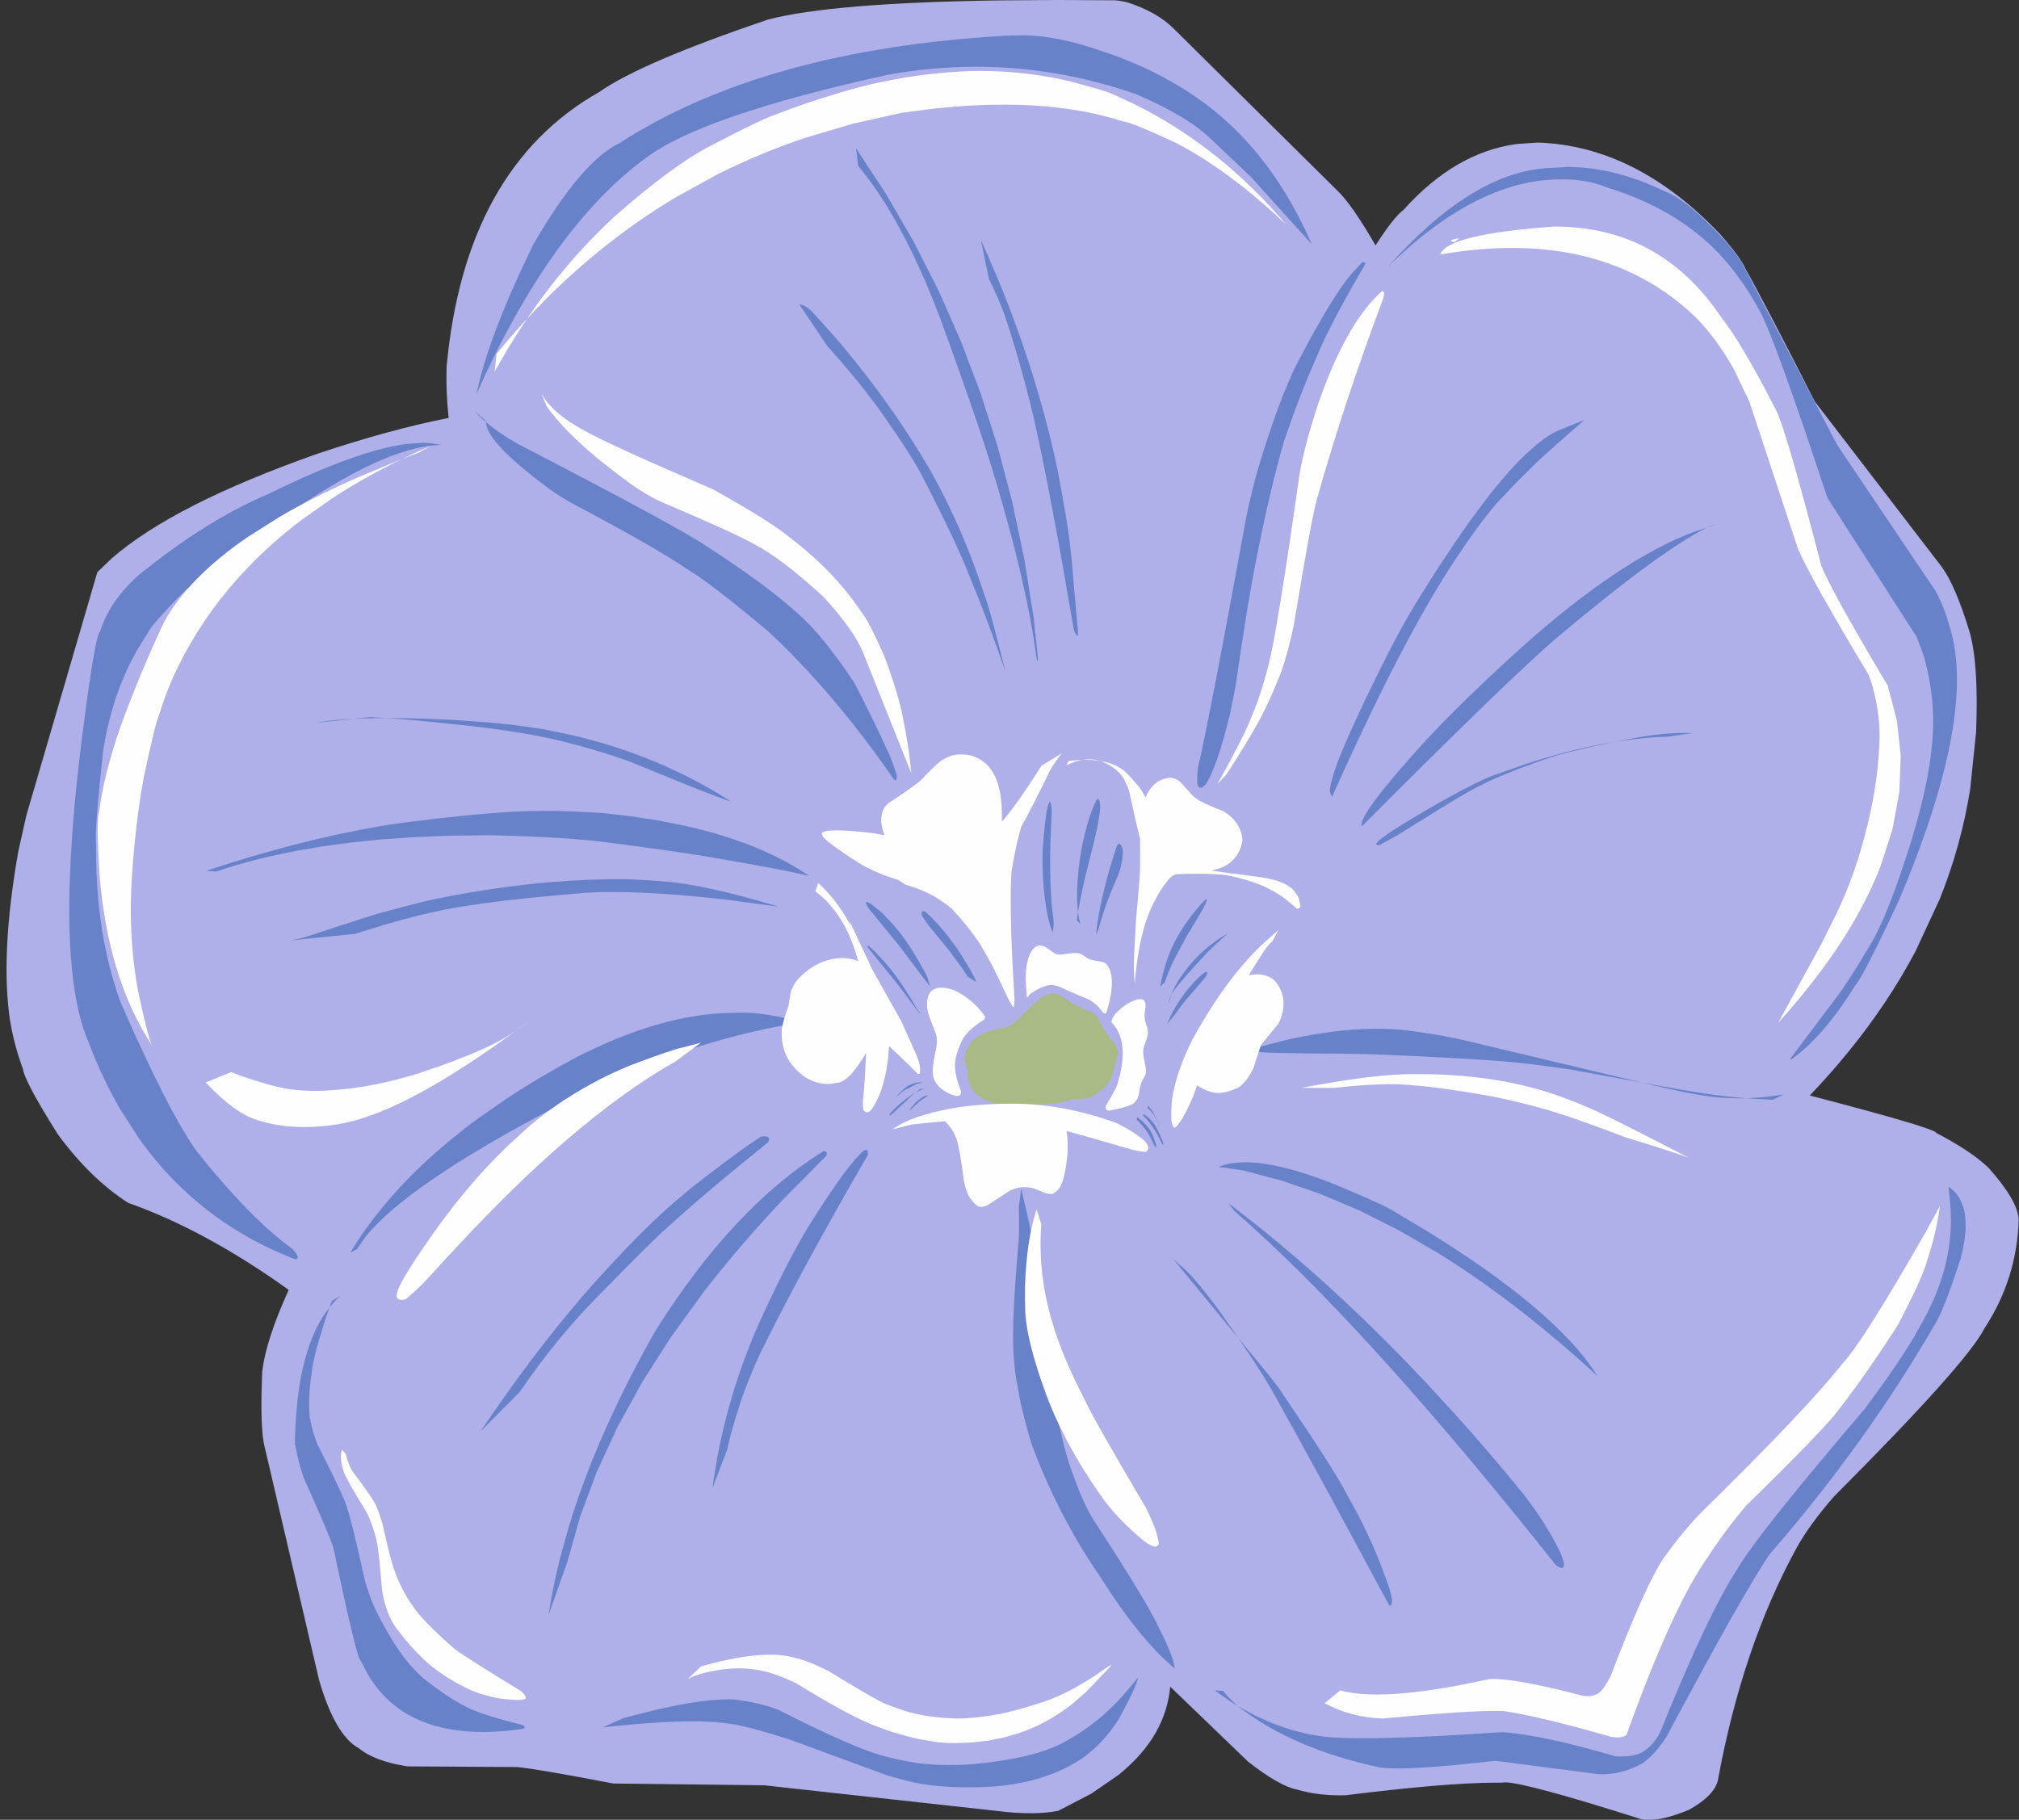
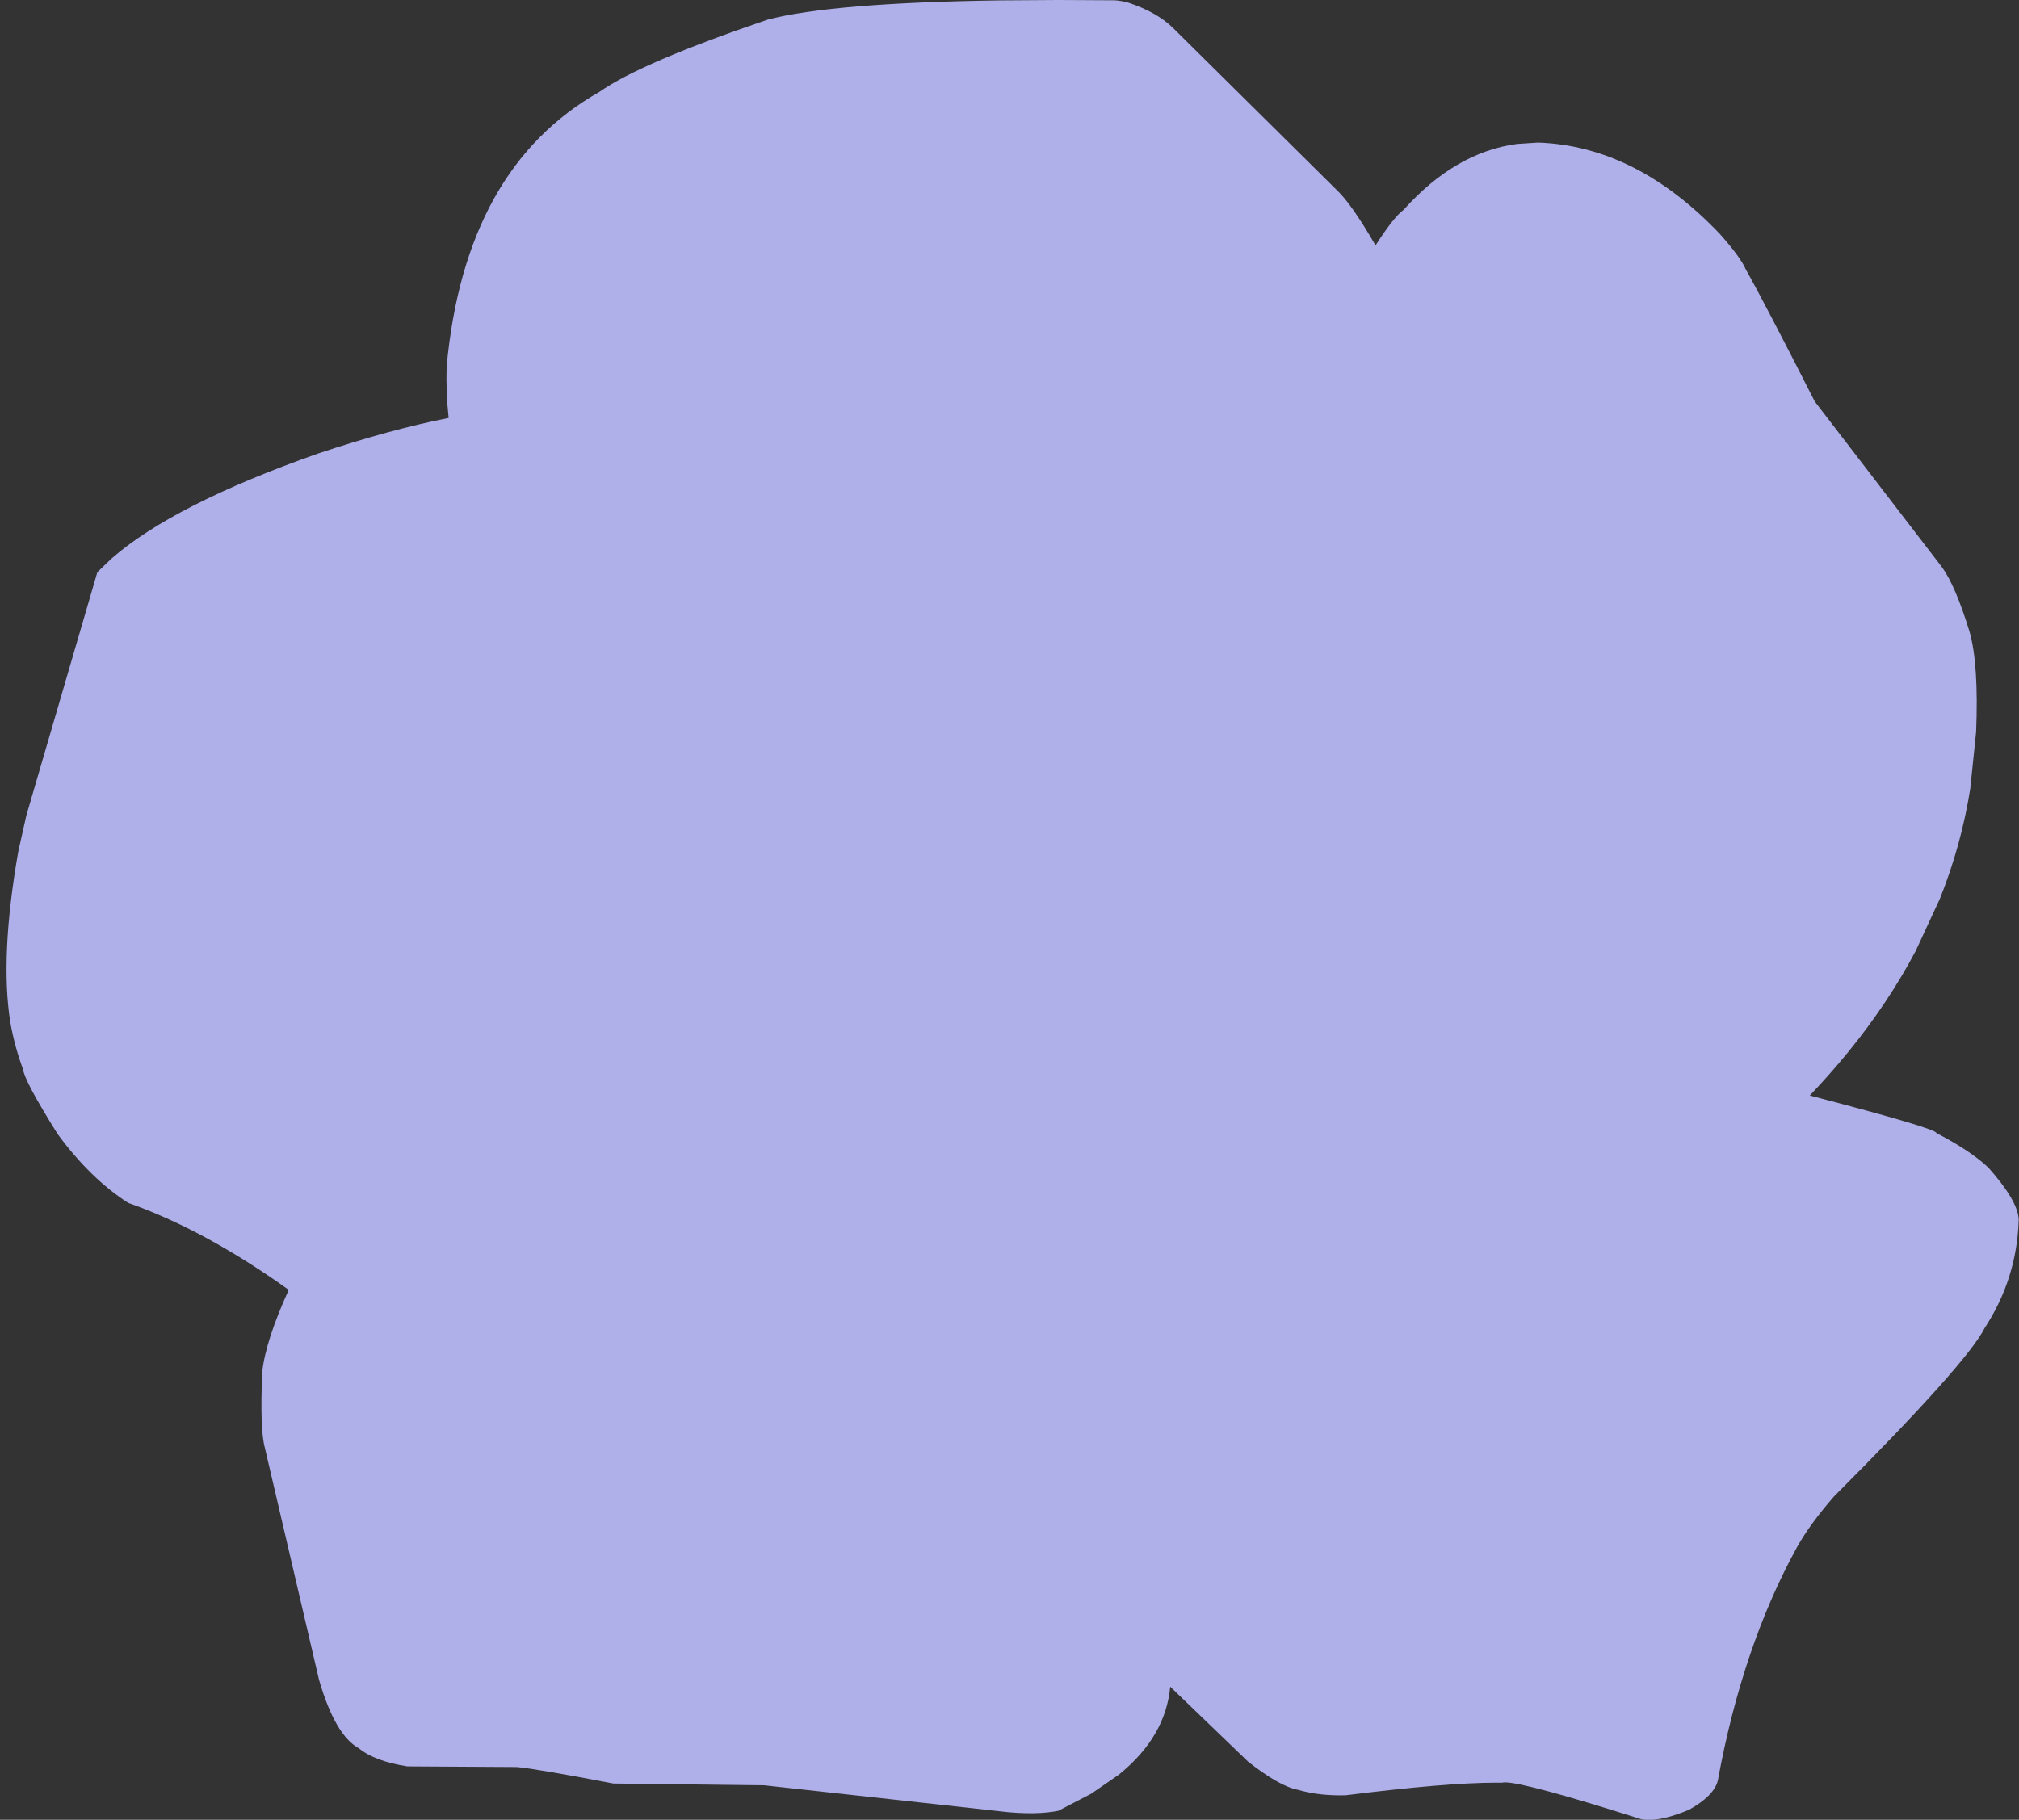
<svg xmlns="http://www.w3.org/2000/svg" height="351.4" preserveAspectRatio="xMidYMid meet" version="1.0" viewBox="207.6 428.4 389.8 351.4" width="389.8" zoomAndPan="magnify">
  <rect x="207.6" y="428.4" width="389.8" height="351.4" fill="#333333" stroke="none" />
  <g fill="#afafe9" id="change1_1">
    <path d="m 411.991,428.399 -11.371,0.077 q -32.439,0.465 -44.804,3.717 -24.5,8.326 -32.464,13.936 -25.993,14.692 -29.526,53.098 -0.152,4.897 0.393,9.877 l -0.003,10e-4 q -11.329,2.234 -25.229,6.879 -27.95,9.84 -39.865,20.284 l -2.728,2.62 -13.706,46.979 -1.559,6.955 q -3.544,20.204 -1.541,32.952 0.816,4.668 2.446,9.066 0.306,2.368 6.724,12.586 6.277,8.548 13.574,13.243 14.853,5.239 31.01,16.808 l -0.003,10e-4 q -4.459,9.817 -5.115,15.865 -0.461,11.112 0.503,14.591 l 10.468,44.848 q 3.104,10.732 7.72,13.229 3.031,2.487 9.348,3.48 l 21.134,0.124 q 3.674,0.318 18.619,3.183 l 29.121,0.342 46.868,5.165 q 2.322,0.228 4.632,0.228 0.296,0 0.591,-0.004 2.621,-0.047 4.699,-0.466 l 6.358,-3.3 5.259,-3.623 q 4.709,-3.785 7.219,-8.216 2.339,-4.13 2.768,-8.821 l 0.004,0.001 15.001,14.449 q 6.077,4.785 9.642,5.456 3.676,1.073 8.16,1.073 0.53,0 1.071,-0.015 19.396,-2.43 29.027,-2.43 0.594,0 1.151,0.009 0.207,-0.068 0.59,-0.068 3.915,0 26.268,7.106 0.692,0.147 1.513,0.147 3,0 7.722,-1.957 4.86,-2.706 5.578,-5.659 4.739,-25.872 15.29,-45.071 2.491,-4.444 7.12,-9.759 25.682,-25.733 29.094,-32.525 6.258,-9.589 6.576,-20.95 -0.125,-3.596 -5.813,-10 -3.388,-3.248 -10.08,-6.724 0.018,-0.86 -24.435,-7.241 l -0.005,10e-4 q 3.962,-4.151 7.438,-8.418 7.685,-9.438 12.989,-19.453 l 4.708,-10.16 q 4.113,-10.304 5.844,-21.185 l 1.136,-11.026 q 0.514,-13.001 -1.25,-19.255 -2.747,-8.999 -5.375,-12.573 L 557.962,505.913 q -9.716,-19.124 -13.312,-25.499 -0.971,-2.288 -4.925,-6.757 -16.217,-17.085 -35.191,-17.726 l -4.033,0.265 q -11.935,1.59 -21.911,12.718 -1.905,1.393 -5.42,6.87 v 10e-4 q -4.641,-8.056 -7.537,-10.741 l -31.639,-31.324 q -3.158,-3.042 -8.695,-4.856 -1.227,-0.312 -2.445,-0.406 z" />
  </g>
  <g fill="#6882c9" id="change2_1">
-     <path d="m 404.955,435.22 q -0.594,0 -1.171,0.024 l -1.894,0.043 q -46.708,2.659 -74.756,20.79 -7.319,3.538 -16.551,19.488 -8.767,17.971 -10.977,28.868 14.522,-32.457 33.021,-45.77 10.91,-7.999 46.241,-15.795 8.652,-1.584 17.193,-1.584 15.666,0 30.959,5.331 10.026,4.334 14.47,8.724 l 7.639,7.243 11.726,12.979 q -7.448,-17.211 -20.434,-27.052 -8.783,-6.458 -19.523,-10.05 -9.106,-3.24 -15.944,-3.24 z M 299.599,504.452 l -0.006,0.013 -0.007,0.016 -0.079,0.336 0.095,-0.365 z m -0.394,3.31 0.203,0.231 q 0.83,0.928 1.964,1.889 -0.015,-0.147 -0.017,-0.237 z m 239.799,21.893 -0.168,0.035 q -0.688,0.156 -1.609,0.553 l 1.783,-0.588 z m -142.018,-54.853 1.552,7.483 q 2.621,5.226 4.043,10.102 1.791,5.579 3.861,13.619 1.473,5.998 3.31,15.349 l 1.929,10.189 q 0.448,2.233 3.235,18.426 0.47,1.212 0.668,1.212 0.157,0 0.142,-0.764 l -1.293,-14.685 q -0.615,-6.191 -2.788,-17.271 -1.052,-4.886 -2.361,-9.757 l -1.373,-4.868 q -1.437,-4.864 -3.129,-9.713 -3.381,-9.69 -7.792,-19.322 z m -24.097,-17.747 0.379,3.349 q 8.415,10.071 15.632,28.873 8.942,24.371 12.115,36.017 2.033,7.032 3.517,13.302 l 1.346,6.079 q 1.209,5.888 1.869,11.013 0.119,0.312 0.18,0.312 0.09,0 0.055,-0.678 l -0.813,-7.674 -1.804,-11.258 -2.305,-10.96 -2.806,-10.662 -3.307,-10.364 -3.808,-10.066 -4.309,-9.768 -4.81,-9.469 -5.311,-9.171 z m -10.983,30.122 5.454,8.084 q 5.076,5.589 9.293,11.242 7.085,9.914 9.202,14.23 6.477,12.565 9.044,19.229 3.496,8.438 6.797,18.072 -3.004,-12.2 -3.896,-14.338 -1.481,-4.591 -3.204,-8.931 -3.447,-8.679 -7.865,-16.354 -6.241,-10.617 -14.418,-20.708 -3.29,-4.141 -8.056,-9.246 -1.222,-1.201 -2.347,-1.281 z m -82.809,79.689 -3.028,0.321 q 3.173,-0.133 5.718,-0.133 0.228,0 0.45,10e-4 z m -3.033,0.322 -10e-4,1.4e-4 10e-4,-10e-5 z m -10e-4,1.4e-4 -0.994,0.053 -0.953,0.061 -0.911,0.07 -0.869,0.079 -0.827,0.088 -0.785,0.097 -0.743,0.105 -0.701,0.114 -0.659,0.123 z m 256.768,2.739 q -0.058,0 -0.114,4e-4 l -1.036,0.014 -1.068,0.043 -1.101,0.072 -1.134,0.101 -1.166,0.13 -1.199,0.159 q -1.216,0.173 -2.496,0.403 -3.19,0.595 -4.371,0.835 l 1.205,-0.189 q 1.2,-0.18 2.381,-0.323 1.18,-0.143 2.34,-0.249 2.32,-0.213 4.559,-0.278 l 4.686,-0.68 q -0.873,-0.038 -1.485,-0.038 z m -231.459,-60.037 0.227,0.956 q 1.177,3.847 11.654,11.676 2.034,1.498 4.421,2.875 16.327,8.591 23.033,13.188 4.026,2.367 15.326,11.831 12.694,11.907 24.067,28.367 0.241,0.294 0.393,0.294 0.276,0 0.253,-0.977 -0.995,-3.131 -1.857,-4.87 -2.067,-4.638 -6.344,-12.986 -6.149,-9.224 -10.865,-13.331 -5.989,-5.503 -17.884,-13.182 -5.257,-3.573 -36.423,-19.723 -2.973,-1.671 -5.998,-4.118 z m 169.29,-30.921 -1.199,1.298 q -4.058,4.008 -11.921,19.271 -3.234,6.774 -6.968,19.092 -1.12,3.712 -2.35,9.548 -6.89,37.841 -9.329,48.443 -0.488,3.889 0.468,3.889 0.401,0 1.056,-0.683 2.203,-3.474 4.619,-13.439 0.682,-3.069 1.137,-5.736 2.451,-16.821 3.86,-23.669 2.789,-14.282 5.506,-23.47 2.869,-8.548 6.298,-16.272 2.414,-6.025 9.449,-18.022 z m 42.817,30.537 -4.428,1.778 q -2.066,0.767 -4.534,2.746 l -2.569,2.282 q -2.67,2.584 -5.743,6.38 -6.146,7.592 -13.903,20.029 -2.859,4.457 -6.082,10.61 -5.766,11.35 -8.628,18.032 -1.935,4.402 -2.705,7.043 -0.385,1.32 -0.479,2.201 -0.229,0.715 0.374,1.65 13.388,-29.971 23.353,-45.146 6.426,-9.758 10.042,-13.217 2.418,-2.62 5.352,-5.447 1.147,-1.284 9.955,-8.941 z m -231.103,57.549 q -0.07,0 -0.14,4e-5 l 1.8e-4,10e-4 q 5.454,0.372 12.536,1.14 12.919,1.298 21.185,3.294 7.057,1.755 13.002,3.881 12.782,5.234 14.903,6.026 4.004,1.564 4.874,1.774 -14.007,-8.993 -31.012,-12.885 -5.421,-1.164 -6.35,-1.246 -4.227,-0.678 -9.442,-1.135 -6.735,-0.522 -8.378,-0.56 -6.162,-0.289 -11.18,-0.289 z M 537.188,530.255 535.059,530.957 q -14.242,5.157 -33.334,22.134 -13.952,12.57 -21.871,21.65 -10.147,11.455 -9.298,13.197 28.507,-28.567 37.255,-36.081 20.161,-17.017 29.383,-21.601 z m -18.106,41.438 -2.298,0.407 q -4.701,0.894 -9.697,2.325 -2.498,0.716 -5.07,1.566 l -6.29,2.209 -1.283,0.531 q -6.22,2.829 -16.477,9.098 -3.002,1.881 -4.063,2.822 -0.53,0.47 -0.575,0.705 -0.146,0.224 0.517,0.224 0.05,0 0.104,-10e-4 l 3.424,-1.875 q 8.566,-5.385 12.598,-7.746 1.606,-1.023 5.527,-2.906 4.901,-2.182 11.299,-4.346 3.207,-1.113 12.288,-3.013 z m -205.718,13.291 q -0.359,0 -0.692,0.004 l -0.663,0.002 q -2.635,0.013 -5.004,0.134 -4.51,0.257 -9.505,0.741 -12.44,1.304 -17.03,2.171 -15.28,2.629 -33.059,8.524 l 1.886,0.14 q 4.567,-1.557 9.671,-2.768 l 5.238,-1.125 5.507,-0.952 5.775,-0.778 6.043,-0.606 6.312,-0.432 6.58,-0.26 6.849,-0.086 1.646,0.005 q 14.134,0.337 22.14,1.397 12.041,1.56 19.387,2.768 14.219,2.424 19.367,3.677 -9.402,-6.449 -24.07,-9.705 l -5.035,-0.997 -5.328,-0.819 -5.621,-0.642 q -6.618,-0.391 -10.394,-0.391 z m 106.248,-2.321 -0.111,0.046 q -0.484,0.367 -1.616,3.675 -0.17,0.498 -0.776,2.759 -0.456,1.783 -0.749,3.415 -0.553,3.263 -0.734,6.343 -0.206,3.247 0.114,5.611 0.406,-2.468 0.967,-4.991 0.411,-1.873 2.101,-8.506 0.663,-2.861 0.833,-3.882 0.042,-0.205 0.343,-2.3 0.013,-0.072 0.034,-0.528 -0.043,-0.861 -0.112,-1.068 -0.125,-0.541 -0.296,-0.574 z m -3.873,21.863 -0.029,0.179 q -0.113,0.713 -0.206,1.394 l 0.677,0.733 q -0.125,-0.483 -0.226,-0.992 -0.05,-0.255 -0.095,-0.516 l -0.043,-0.263 q -0.041,-0.264 -0.076,-0.536 z m -5.446,-21.282 -0.028,0.006 q -0.004,-0.003 -0.009,-0.003 -0.078,0 -0.31,0.635 -0.079,0.224 -0.164,0.643 -0.085,0.418 -0.176,1.03 -0.042,0.185 -0.285,2.273 -0.27,2.378 -0.415,4.768 -0.024,0.308 -0.044,1.378 0.007,1.621 0.023,1.931 0.049,1.904 0.201,3.701 0.136,1.428 0.299,2.658 l 0.17,1.181 q 0.532,3.394 1.311,5.006 l 0.186,-1.834 q -0.479,-3.927 -0.516,-5.017 -0.16,-2.862 -0.19,-5.861 -0.02,-1.886 0.053,-4.315 0.115,-3.62 0.257,-6.159 l -0.002,-0.391 q 0.013,-0.358 -0.133,-1.141 -0.103,-0.49 -0.23,-0.49 z m 13.365,8.079 -0.047,0.005 q -0.187,0.038 -0.366,0.382 l -0.691,2.111 q -0.661,2.086 -1.202,4.073 l -0.511,1.961 -0.451,1.911 q -0.421,1.886 -0.722,3.673 -0.301,1.786 -0.483,3.473 l 0.48,-1.019 q 0.834,-3.038 1.668,-5.274 1.056,-2.779 2.11,-5.143 0.269,-0.692 0.553,-1.771 0.22,-0.919 0.31,-1.616 0.047,-0.359 0.066,-0.682 0.021,-0.777 -0.009,-0.891 l -0.031,-0.262 q -0.193,-0.478 -0.23,-0.518 -0.227,-0.414 -0.446,-0.414 z m -96.532,6.852 q -0.308,0 -0.6,0.003 l -1.571,0.01 q -6.371,0.083 -14.124,0.83 -2.648,0.288 -5.199,0.626 l -2.526,0.35 q -5.003,0.724 -9.614,1.645 -3.357,0.56 -11.338,2.76 -0.781,0.064 -15.507,4.918 -1.367,0.412 -2.787,0.667 l 12.407,-1.267 q 12.711,-4.189 22.238,-5.515 7.742,-1.221 22.462,-2.433 2.228,-0.123 4.825,-0.123 5.558,0 12.806,0.565 3.477,0.28 7.267,0.7 1.699,0.122 12.076,1.575 -9.715,-2.933 -16.476,-4.131 -2.254,-0.399 -4.18,-0.606 l -3.677,-0.321 q -3.849,-0.253 -6.484,-0.253 z m 58.737,6.161 -0.049,0.004 q -0.233,0.066 -0.278,0.389 -0.035,0.192 0.079,0.47 0.005,0.056 0.255,0.465 0.593,0.89 0.982,1.402 l 3.252,3.961 0.97,1.228 q 1.622,2.177 2.279,3.108 0.726,0.997 1.034,1.598 l 1.771,1.099 q -0.917,-1.847 -1.911,-3.54 -0.993,-1.693 -2.063,-3.233 l -1.089,-1.501 -1.127,-1.424 q -1.146,-1.386 -2.369,-2.617 l -1.242,-1.193 q -0.246,-0.189 -0.494,-0.214 z m -10.936,-1.771 -0.044,0.004 q -0.346,0.175 0.559,1.407 l 5.672,6.937 q 5.99,7.98 6.084,8.007 l -0.667,-2.118 -0.674,-1.242 q -2.006,-3.632 -3.823,-6.122 -1.465,-2.035 -3.888,-4.504 -0.23,-0.282 -2.31,-1.922 -0.397,-0.333 -0.91,-0.446 z m 65.606,-0.549 -0.036,0.007 q -0.277,0.099 -1.348,1.338 -0.754,0.855 -1.433,1.727 -1.631,2.193 -1.867,2.65 -0.566,0.896 -1.056,1.807 -2.141,3.712 -3.205,9.394 l 0.893,-0.859 q 0.838,-2.464 1.994,-4.739 1.553,-2.943 2.36,-4.384 3.067,-5.053 3.154,-5.302 0.799,-1.632 0.548,-1.64 z m 4.12,6.627 -0.921,0.541 q -3.696,2.279 -6.705,5.882 -1.817,2.413 -1.995,2.809 -0.55,0.882 -0.945,1.692 -0.791,1.619 -0.966,2.949 l 0.62,-2.158 q 0.5,-0.763 1.762,-2.261 2.097,-2.48 5.096,-5.687 0.152,-0.174 1.469,-1.426 1.116,-1.043 2.591,-2.341 z m -69.42,2.42 q -0.007,0 -0.013,0.002 l -0.056,0.006 q -0.193,0.043 0.09,0.424 4.811,5.893 5.277,6.495 0.569,0.652 4.25,5.632 0.319,0.412 0.621,0.693 l -0.863,-1.239 q -1.049,-1.869 -2.159,-3.577 -1.11,-1.708 -2.279,-3.255 -0.707,-0.988 -2.59,-3.049 -2.03,-2.13 -2.277,-2.13 z m 65.281,4.982 -0.037,0.003 q -0.154,0.023 -0.435,0.226 -0.533,0.415 -1.199,1.071 -1.718,1.752 -2.412,2.703 -2.124,2.785 -3.482,6.045 l 1.402,-1.69 q 1.171,-1.636 2.23,-2.95 l 3.177,-3.661 0.507,-0.619 0.283,-0.416 q 0.035,-0.041 0.072,-0.206 0.123,-0.505 -0.108,-0.505 z m 69.669,-155.402 -3.889,0.218 q -14.594,0.903 -30.756,19.082 15.265,-15.036 29.808,-16.707 1.982,-0.199 3.785,-0.199 5.08,0 8.74,1.577 10.044,3.064 17.229,8.774 6.918,5.394 12.044,14.695 2.636,4.27 13.283,36.484 l 17.209,26.806 q 1.428,3.64 1.569,4.395 2.06,7.572 1.508,15.031 -0.638,9.58 -5.112,23.131 -4.261,13.137 -7.751,18.258 -2.145,3.717 -4.896,7.744 l -9.617,12.778 q -0.077,0.301 0.049,0.301 0.012,0 0.026,-0.003 6.318,-4.522 12.325,-14.25 1.582,-1.712 8.524,-16.589 2.72,-6.32 5.28,-13.693 8.799,-25.617 4.439,-39.15 -0.99,-3.654 -2.702,-6.823 l -18.977,-28.185 -18.583,-35.501 q -1.166,-1.665 -2.425,-3.197 -7.574,-8.493 -12.393,-10.33 -9.662,-4.648 -18.715,-4.648 z m -36.792,166.411 -2.346,0.046 q -2.377,0.091 -4.879,0.365 l -2.534,0.32 q -2.565,0.365 -5.255,0.913 -1.267,0.16 -8.352,2.054 -0.896,0.414 0.503,0.759 1.202,0.182 3.765,0.208 4.373,0.096 14.98,0.182 l 4.077,0.116 q 13.255,0.51 23.468,1.245 5.506,0.401 14.112,1.686 l 13.784,2.534 -34.94,-8.333 -1.427,-0.292 q -3.638,-0.771 -8.988,-1.466 -2.452,-0.319 -5.969,-0.338 z m -87.244,11.611 -0.879,0.003 q -0.446,0.347 -0.907,0.71 0.479,-0.275 0.886,-0.446 l 0.199,-0.079 0.19,-0.066 0.181,-0.053 0.172,-0.041 0.163,-0.028 z m -0.805,-1.275 q -0.018,0 -0.034,4e-4 l -0.225,0.008 -0.233,0.023 q -0.237,0.031 -0.489,0.092 -0.253,0.061 -0.521,0.153 -0.592,0.201 -1.029,0.457 -0.455,0.287 -1.139,0.97 -0.807,0.812 -1.023,1.13 l 0.186,-0.139 0.914,-0.802 q 0.65,-0.471 0.763,-0.509 0.553,-0.304 2.202,-1.119 l 1.066,-0.226 q -0.254,-0.038 -0.438,-0.038 z m 139.407,0.1 2.058,0.491 q 4.823,1.126 7.844,1.662 1.516,0.289 3.341,0.523 0.879,0.106 1.767,0.177 l 0.891,0.062 q 0.894,0.053 1.797,0.071 0.398,0.009 0.845,0.009 0.655,0 1.416,-0.019 1.991,0.166 5.19,0.286 l 2.091,-1.025 -0.006,9.6e-4 q -2.481,0.423 -4.884,0.61 -0.803,0.062 -1.599,0.098 l -0.794,0.029 -0.876,-0.071 q -3.125,-0.242 -7.636,-0.908 -3.275,-0.5 -11.442,-1.997 z m -138.228,2.411 -0.146,0.036 q -0.305,0.091 -0.707,0.344 -0.201,0.126 -0.426,0.293 -0.225,0.167 -0.475,0.374 l -0.12,0.11 q -0.55,0.505 -1.105,1.23 -0.224,0.288 -0.294,0.42 -0.035,0.066 -0.031,0.093 0.013,0.025 0.027,0.025 0.004,0 0.009,-0.002 0.044,-0.012 0.172,-0.123 l 0.838,-0.839 q 0.339,-0.329 0.519,-0.476 0.291,-0.276 1.937,-1.397 z m -2.175,-0.515 -0.183,0.107 q -1.619,0.978 -3.346,2.522 -1.087,1.021 -1.336,1.372 -0.101,0.138 -0.132,0.228 l -0.014,0.079 0.021,0.055 q 0.081,0.041 0.06,0.043 0.002,1.7e-4 0.004,1.7e-4 0.025,0 0.06,-0.023 0.063,-0.021 0.583,-0.463 l 3.652,-3.407 z m 44.909,2.511 -0.112,0.434 q 0.283,0.236 0.559,0.539 0.276,0.303 0.547,0.672 l 0.269,0.386 q 0.534,0.806 1.043,1.88 -0.067,-0.22 -0.35,-0.776 -0.152,-0.322 -1.045,-1.913 -0.142,-0.241 -0.338,-0.509 -0.041,-0.063 -0.323,-0.418 z m -0.703,1.704 -0.361,0.091 q 0.46,0.431 0.937,0.999 0.353,0.387 1.219,1.635 0.258,0.371 0.628,1.004 0.113,0.187 1.042,2.045 0.056,0.108 0.119,0.118 0.049,-0.143 0.033,-0.327 -0.051,-0.338 -0.143,-0.527 -0.666,-1.517 -0.878,-1.915 -0.254,-0.52 -0.659,-1.201 -0.498,-0.811 -1.937,-1.92 z m -1.438,0.518 -0.012,0.525 q 1.242,1.242 1.899,2.214 0.655,0.937 1.536,2.911 0.112,0.153 0.177,0.153 0.061,0 0.08,-0.136 7.3e-4,-0.456 -0.298,-1.272 -0.436,-1.222 -0.936,-1.991 -0.478,-0.669 -1.014,-1.218 -0.268,-0.275 -0.551,-0.52 -0.719,-0.586 -0.881,-0.667 z M 350.759,623.938 q -0.47,0 -0.923,0.017 l -3.275,0.112 q -9.922,0.671 -21.007,5.369 -3.695,1.566 -7.52,3.579 -6.677,3.603 -12.501,7.446 l -5.61,3.902 q -5.397,3.962 -9.941,8.163 -9.088,8.402 -14.764,17.761 l 1.281,-0.654 1.665,-2.401 q 1.985,-2.48 5.252,-5.278 3.267,-2.797 7.815,-5.911 9.096,-6.228 23.318,-13.723 14.538,-7.244 21.148,-9.583 14.738,-5.214 26.883,-6.904 -6.868,-1.895 -11.821,-1.895 z m -61.593,-110.028 -2.988,0.202 q -9.593,1.209 -26.747,9.676 -11.987,5.036 -25.132,15.731 -5.51,4.931 -7.342,10.732 -0.934,0.548 -3.234,18.342 -5.931,45.114 0.968,61.051 2.622,6.922 6.053,12.839 l 3.634,5.666 q 3.836,5.415 8.482,9.826 9.291,8.821 21.821,13.624 1.033,-0.333 -0.633,-2.046 -8.148,-5.87 -18.498,-18.886 -5.418,-7.554 -14.68,-28.744 -3.235,-8.832 -4.257,-19.41 -0.511,-5.289 -0.469,-11.015 -0.325,-2.59 1.372,-18.16 1.372,-8.678 4.689,-15.783 1.659,-3.553 3.804,-6.712 0.769,-1.825 7.529,-8.594 13,-10.5 23.535,-17.205 16.037,-10.479 25.589,-10.733 -1.154,-0.353 -3.496,-0.4 z m -15.93,164.78 -1.552,0.889 q -0.305,0.797 -0.488,1.296 0.424,-0.535 0.874,-1.026 0.225,-0.246 0.457,-0.48 l 0.234,-0.232 0.237,-0.226 0.24,-0.221 z m 160.762,-7.314 12.726,15.47 q -4.211,-6.087 -4.809,-6.782 -1.451,-1.935 -2.698,-3.434 -1.247,-1.5 -2.292,-2.565 l -0.994,-0.956 q -0.797,-0.592 -1.93,-1.733 z m 13.994,-18.535 -0.658,0.011 q -2.59,0.088 -4.493,0.879 l 4.733,0.676 7.438,1.959 7.479,2.572 7.521,3.185 7.562,3.798 7.604,4.411 q 15.248,9.436 30.828,23.776 -7.793,-12.549 -33.305,-28.235 l -6.655,-3.971 q -2.323,-1.287 -11.317,-5.035 -10.334,-4.028 -16.737,-4.028 z m -92.586,-5.025 -0.067,0.001 q -0.862,0.02 -1.047,0.216 l -2.541,1.711 q -8.268,5.955 -12.09,9.232 -6.147,5.036 -13.221,12.69 -13.074,13.782 -26.038,33.122 l 7.601,-7.665 q 7.118,-10.481 15.383,-18.763 10.289,-10.561 12.915,-12.795 7.554,-6.924 19.561,-16.554 0.594,-1.056 -0.455,-1.196 z m 19.479,2.596 q -0.031,0 -0.065,0.009 l -0.389,0.136 q -2.969,2.305 -10.608,14.459 -4.24,6.908 -9.869,19.323 -6.677,15.285 -8.789,31.374 l 2.888,-7.533 q 0.471,-2.854 2.829,-9.929 1.446,-4.076 3.397,-8.318 7.854,-16.048 20.856,-38.48 0.073,-1.04 -0.251,-1.04 z m 69.865,10.316 1.129,1.475 q 25.299,21.986 62.158,68.5 0.711,0.449 1.086,0.449 1.006,0 -0.388,-3.22 -2.908,-5.831 -7.321,-11.413 -6.196,-7.572 -12.436,-14.534 l -6.252,-6.81 q -6.263,-6.657 -12.57,-12.705 -12.607,-12.09 -25.402,-21.743 z m 2.013,26.178 0.395,0.584 q 4.864,7.072 7.254,11.638 6.055,10.745 21.37,39.229 0.134,0.077 0.237,0.077 0.411,0 0.323,-1.231 -0.22,-1.587 -1.66,-5.291 -2.571,-7.109 -7.081,-15.007 -2.198,-4.423 -12.594,-19.695 -0.081,-0.543 -8.238,-10.305 z m -80.03,-36.222 -0.163,0.015 q -17.447,10.852 -32.448,34.71 -7.473,13.181 -12.376,25.486 -2.452,6.153 -4.261,12.086 l -1.649,5.879 q -1.488,5.824 -2.334,11.43 l 3.675,-10.422 2.428,-8.61 3.211,-8.634 3.994,-8.659 4.776,-8.683 5.559,-8.708 6.342,-8.732 q 6.733,-8.745 15.032,-17.539 l 8.69,-8.806 q 0.132,-0.718 -0.475,-0.813 z m 38.036,7.285 -0.476,3.488 q 0.105,3.279 -0.008,6.201 -0.831,10.008 -0.964,13.712 -0.227,5.184 -0.066,8.252 0.101,1.701 0.331,3.516 0.035,0.836 0.978,5.704 0.845,3.974 2.203,8.407 5.166,13.864 13.01,25.269 7.816,12.432 14.621,18.073 -0.139,-2.31 -3.916,-9.586 -2.881,-5.516 -12.148,-19.733 -1.896,-3.219 -4.272,-10.102 -1.409,-4.324 -2.701,-11.519 -2.432,-13.402 -4.421,-31.716 -0.358,-2.309 -2.17,-9.966 z m 37.397,96.847 0.484,0.365 q 1.938,1.443 3.916,2.646 -0.715,-0.626 -1.356,-1.273 l -0.316,-0.325 q -0.311,-0.326 -0.604,-0.658 -0.293,-0.332 -0.567,-0.669 z m -170.981,-73.926 -1.315,1.874 q -2.494,4.001 -3.825,9.914 -0.665,2.957 -1.039,6.391 l -0.301,3.554 q -0.261,4.892 -0.093,4.892 0.009,0 0.019,-0.013 0.499,3.011 1.491,5.967 5.543,12.441 5.851,13.855 4.542,21.557 5.222,21.672 l 1.522,2.906 q 1.659,2.735 3.867,4.787 2.208,2.051 4.966,3.419 5.642,2.744 13.291,2.744 3.736,0 7.951,-0.654 0.298,-0.546 -0.437,-0.732 -7.816,-1.955 -10.562,-3.39 -3.494,-1.693 -8.389,-5.533 -4.836,-4.157 -9.303,-13.331 -1.058,-2.194 -2.03,-5.499 -2.464,-11.215 -3.365,-13.836 -0.509,-2.161 -5.698,-12.313 -1.046,-2.348 -1.615,-5.563 -0.327,-3.904 0.388,-8.508 0.244,-3.255 3.408,-12.601 z m 312.617,-23.324 0.3,3.205 q 1.137,11.968 -6.019,24.096 -3.177,5.874 -10.609,15.763 -20.374,23.824 -24.418,30.679 -5.683,8.657 -14.988,31.703 -1.156,2.161 -2.774,3.309 -1.478,1.258 -4.819,1.258 -0.485,0 -1.009,-0.027 -13.928,-4.128 -21.863,-4.676 -17.264,1.183 -26.79,1.183 -4.022,0 -6.665,-0.211 -8.9,-0.882 -17.554,-6.002 l -0.004,0.001 q 10.448,8.202 27.437,11.863 1.289,0.177 3.393,0.177 6.071,0 18.922,-1.478 l 19.939,2.596 q 0.309,0.013 0.617,0.013 3.964,0 7.814,-2.126 2.554,-1.827 4.64,-5.149 15.217,-28.452 19.944,-35.256 18.6,-21.389 32.082,-44.714 1.665,-2.84 4.743,-12.294 0.926,-3.505 0.977,-6.22 0.106,-5.425 -3.29,-7.693 z m -156.464,94.762 -1.566,1.87 q -5.541,6.849 -13.142,10.83 -5.597,2.921 -17.014,4.029 -2.294,0.178 -4.491,0.178 -2.214,0 -4.328,-0.181 -3.59,-0.223 -9.124,-1.721 -5.394,-1.471 -19.838,-8.774 -3.214,-1.29 -8.123,-1.94 -0.396,-0.079 -1.267,-0.079 -1.321,0 -3.736,0.182 -3.588,0.354 -8.513,1.416 -1.022,0.155 -8.139,1.991 l -4.126,1.842 q 10.55,-1.178 17.419,-1.178 4.068,0 6.846,0.413 3.579,0.441 11.904,3.112 l 18.656,6.863 q 0.674,0.246 3.725,1.041 4.951,1.315 11.996,1.315 2.161,0 4.519,-0.124 10.451,-0.742 17.504,-5.448 4.147,-2.924 7.096,-7.615 3.421,-6.239 3.746,-8.024 z" />
-   </g>
+     </g>
  <g fill="#a9ba85" id="change3_1">
-     <path d="m 410.787,620.235 -0.183,0.007 q -0.783,-0.092 -2.769,1.448 l -0.787,0.65 q -1.496,1.519 -3.219,3.134 -0.322,0.314 -0.872,0.723 -0.594,0.339 -0.954,0.452 -3.16,0.75 -4.049,1.125 -1.021,0.443 -2.006,1.147 -0.833,0.616 -1.258,1.399 -0.596,0.803 -0.873,2.327 -0.067,1.161 0.715,2.422 l -0.151,-0.082 0.026,1.052 q 0.093,1.01 0.453,1.851 0.721,1.683 2.511,2.694 0.895,0.505 2.058,0.843 0.38,0.138 1.339,0.214 3.024,0.204 9.373,-0.032 2.54,-0.177 4.534,-1.006 2.266,-0.011 3.198,-0.209 0.311,-0.066 0.473,-0.153 l 1.085,-0.713 q 1.859,-1.369 2.563,-2.693 0.252,-0.514 0.346,-0.863 l 1.107,-4.185 q 0.058,-0.716 -0.532,-1.772 -0.996,-1.063 -1.767,-2.189 -1.272,-1.992 -1.576,-2.913 -0.208,-0.282 -0.466,-0.513 -0.469,-0.386 -0.723,-0.496 l -3.355,-1.507 q -2.769,-1.844 -3.07,-1.931 9.5e-4,-0.057 -0.696,-0.187 -0.143,-0.034 -0.473,-0.043 z" />
-   </g>
+     </g>
  <g fill="#fefefe" id="change4_1">
-     <path d="m 489.361,474.368 v 3e-4 l -0.557,0.119 -0.442,0.11 -0.328,0.102 -0.213,0.094 -0.099,0.085 0.015,0.077 0.13,0.069 0.244,0.06 0.359,0.052 0.895,-0.769 z m -92.577,-32.269 -1.899,0.023 q -13.834,0.539 -26.61,4.634 -5.314,1.578 -10.195,3.493 -2.711,0.747 -13.665,6.501 -7.051,3.699 -17.996,13.302 -9.491,8.734 -17.062,19.898 6.502,-7.024 13.684,-12.889 7.182,-5.866 15.045,-10.573 l 8.033,-4.418 q 8.203,-4.128 17.087,-7.098 l 9.054,-2.68 9.394,-2.101 4.66,-0.624 q 7.96,-0.96 15.043,-0.96 12.915,0 22.911,3.194 1.67,0.14 10.337,4.179 3.486,1.81 7.025,4.178 7.078,4.734 14.368,11.694 -12.9,-15.192 -29.478,-23.384 l -4.202,-1.939 q -1.336,-0.629 -8.298,-2.462 -8.404,-1.969 -17.233,-1.969 z m -87.451,47.877 -0.655,0.712 q -2.658,2.912 -5.201,6.021 l -0.379,3.478 q 1.307,-2.375 2.687,-4.658 0.69,-1.142 1.398,-2.26 l 0.713,-1.113 q 0.714,-1.101 1.441,-2.179 z m -18.566,24.518 -4.3e-4,2.6e-4 4.3e-4,9.6e-4 z m -0.015,0.007 q -2.178,0.952 -3.083,1.377 -1.222,0.563 -2.416,1.141 1.988,-0.776 3.297,-1.265 l 2.206,-1.254 z m 127.162,60.52 -0.144,0.001 q -0.579,0.011 -1.175,0.109 0.347,-0.01 0.663,-0.01 0.165,0 0.321,0.003 l 0.326,0.008 0.321,0.013 0.316,0.018 0.311,0.024 0.305,0.029 0.3,0.034 0.295,0.04 0.29,0.045 -0.23,-0.066 -0.232,-0.058 -0.233,-0.051 -0.235,-0.043 -0.236,-0.035 -0.238,-0.027 -0.24,-0.019 -0.241,-0.012 z m -1.325,0.111 v 4e-5 l -3.9e-4,9.6e-4 q -0.565,0.016 -1.158,0.061 -0.297,0.023 -0.6,0.053 -0.147,0.011 -0.927,0.106 l -0.406,0.817 q 0.712,-0.352 1.403,-0.596 0.345,-0.122 0.685,-0.217 l 0.339,-0.088 0.336,-0.075 0.333,-0.061 6e-5,9.6e-4 3.3e-4,-10e-4 z m -104.492,-70.792 1.026,2.491 q 4.639,6.627 16.511,15.208 2.827,1.928 5.101,3.05 14.545,6.164 18.395,8.347 5.198,2.645 13.385,10.15 5.772,6.204 7.697,10.774 l 9.33,23.354 q -0.521,-5.53 -1.597,-10.59 -0.651,-3.927 -3.558,-11.913 -3.173,-7.103 -4.311,-8.361 -1.752,-2.685 -3.922,-5.233 -4.342,-5.097 -10.36,-9.65 -3.542,-2.919 -14.508,-9.064 -20.061,-8.642 -24.679,-11.252 -6.383,-3.39 -8.505,-7.312 z m 162.442,-19.755 -0.082,0.01 q -7.273,6.412 -12.872,23.314 -2.311,7.38 -3.105,12.168 -4.303,30.361 -5.967,36.715 -1.458,5.759 -3.244,9.895 -1.177,3.331 -6.617,13.114 l 1.73,-1.853 q 4.589,-7.178 5.134,-8.328 2.567,-4.164 5.453,-11.501 1.315,-3.731 2.418,-8.979 3.421,-20.726 4.422,-24.184 5.045,-18.083 12.887,-39.038 0.304,-1.175 -0.154,-1.331 z m -54.489,90.754 0.445,0.152 q 3.02,1.321 4.225,3.572 0.666,1.336 0.882,2.115 1.39,6.474 2.116,9.205 l -0.004,0.001 q 0.021,2.085 0.006,5.386 -0.061,2.511 -0.787,10.076 l -0.375,7.072 q -0.123,2.854 0.129,5.385 0.153,-1.983 0.388,-3.791 l 0.256,-1.764 q 0.277,-1.72 0.636,-3.266 0.719,-3.091 1.768,-5.483 1.532,-3.337 3.001,-5.162 0.923,-1.318 1.952,-1.629 l -0.004,10e-4 q 2.379,-0.091 4.25,-0.091 1.93,0 3.318,0.096 1.741,0.048 4.074,0.586 3.782,0.958 6.008,2.103 1.252,0.618 2.392,1.373 0.58,0.277 3.291,2.604 0.045,0.006 0.087,0.006 0.371,0 0.581,-0.486 -0.32,-1.811 -0.589,-2.05 -0.959,-1.428 -1.355,-1.591 -1.185,-0.911 -2.948,-1.397 -0.985,-0.269 -2.605,-0.547 l -9.742,-1.296 -0.004,9.6e-4 q 3.024,-0.671 4.235,-2.08 1.081,-1.15 1.552,-2.621 0.304,-1.052 0.245,-1.151 0.024,-0.697 -0.277,-1.577 -0.363,-1.009 -0.802,-1.683 -0.838,-1.137 -1.556,-1.653 -0.66,-0.509 -1.329,-0.828 -3.502,-1.386 -4.389,-1.961 -0.951,-0.623 -1.356,-1.035 -2.179,-2.475 -2.498,-2.697 -0.66,-0.576 -1.831,-0.659 l -0.641,0.097 q -2.493,0.527 -3.836,3.271 -0.102,0.205 -0.192,0.464 v 0.001 q -0.838,-1.583 -1.364,-2.199 -2.659,-3.122 -3.174,-3.262 -1.7,-1.196 -4.176,-1.608 z m -7.418,-1.493 -3.97,2.423 q -4.707,7.483 -7.617,10.785 0.003,-2.909 -0.202,-4.504 -0.05,-0.899 -0.611,-2.882 -0.365,-1.137 -0.897,-2.048 l -0.573,-0.854 q -0.615,-0.797 -1.396,-1.367 -0.781,-0.57 -1.729,-0.913 -0.765,-0.373 -2.429,-0.4 l -0.449,0.012 q -0.024,-3e-4 -0.048,-3e-4 -1.542,0 -3.462,1.232 -1.631,1.359 -4.113,3.981 -2.495,1.91 -5.834,4.066 -0.307,0.222 -0.552,0.472 -1.654,1.851 -0.622,5.165 0.104,0.332 0.235,0.657 -1.626,-0.318 -2.842,-0.464 -4.094,-0.469 -6.388,-0.469 -2.457,0 -2.849,0.538 -0.081,0.68 1.314,1.747 2.549,2.008 6.357,4.33 2.804,1.649 7.056,2.952 l -0.004,10e-4 1.353,0.89 q 3.326,0.982 5.841,2.43 2.967,1.911 3.318,2.433 3.163,3.37 5.318,6.674 l 1.962,3.421 q 1.388,2.624 3.361,6.92 0.959,1.823 1.065,1.823 0.01,0 0.013,-0.017 l 3.9e-4,9.6e-4 q 0.169,-9.6e-4 0.236,-1.466 -1.042,-16.802 -0.615,-24.414 0.607,-4.053 1.47,-7.348 0.218,-0.834 0.453,-1.619 l -0.004,9.7e-4 q 2.321,-4.165 5.492,-10.765 1.089,-1.926 2.365,-3.425 z m -4.189,37.129 -0.358,0.037 q -1.389,0.294 -2.099,2.941 -0.273,1.126 -0.326,2.66 -0.102,1.036 0.214,4.475 l 0.717,-0.85 q 1.375,-0.843 1.589,-0.914 0.982,-0.488 1.759,-0.65 0.523,-0.084 0.832,-0.084 0.209,0 0.32,0.038 0.877,0.237 1.622,0.55 1.002,0.54 5.185,2.271 0.654,0.359 1.262,0.901 0.469,0.355 1.448,1.642 0.158,0.106 0.303,0.106 0.017,0 0.034,-10e-4 0.143,-0.015 0.261,-0.146 l 0.41,-1.415 0.311,-1.319 q 0.261,-1.271 0.323,-2.349 0.062,-1.078 -0.074,-1.964 l -0.186,-0.838 q -0.203,-0.753 -0.736,-1.461 -0.282,-0.287 -0.894,-0.477 -1.962,-0.316 -2.325,-0.472 -0.458,-0.136 -1.535,-0.961 -0.279,-0.149 -0.663,-0.229 -0.195,-0.037 -0.518,-0.037 -0.931,0 -2.928,0.309 -0.581,-0.013 -0.862,-0.108 -0.391,-0.122 -2.164,-1.415 -0.506,-0.23 -0.921,-0.238 z m -99.032,14.851 v 10e-5 l 0.003,9.5e-4 8e-5,-10e-4 z m 198.615,-153.675 -0.347,0.002 q -20.7,1.469 -22.003,5.383 7.269,-1.251 13.837,-1.251 21.435,0 35.406,13.319 4.291,4.394 7.514,10.252 l 2.956,6.225 9.365,28.369 q 2.506,5.754 13.64,24.313 0.382,0.983 0.697,2.049 1.656,6.044 1.343,11.333 -0.35,8.602 -2.943,18.117 -2.034,7.713 -5.422,14.759 l -2.926,5.852 -8.252,15.056 q 14.15,-15.669 19.757,-30.191 l 2.333,-7.225 1.308,-7.106 0.283,-6.986 -0.742,-6.867 -1.768,-6.747 Q 561.056,542.329 559.238,537.662 552.145,510.308 550.391,507.397 543.808,494.562 540.018,489.828 528.319,472.276 508.028,472.15 Z M 309.411,625.827 q -1.287,0.958 -2.093,1.546 l 10e-4,9.6e-4 q 0.236,-0.162 0.468,-0.326 l 0.24,-0.171 q 0.238,-0.171 0.472,-0.345 0.234,-0.174 0.463,-0.351 l 0.228,-0.177 0.224,-0.177 z m -24.193,-108.793 -8.714,3.625 q -8.308,3.679 -14.914,7.541 l -6.179,3.907 q -5.754,3.952 -9.804,8.086 -4.051,4.134 -6.398,8.45 -4.564,9.73 -8.299,19.958 -3.324,9.514 -4.176,16.673 -0.572,0.992 0.059,11.745 1.602,20.242 10.091,33.143 -0.759,-1.669 -2.668,-10.609 -0.654,-3.611 -0.993,-7.321 -0.679,-7.42 -0.103,-15.238 0.695,-10.193 2.28,-18.679 2.177,-10.235 2.88,-11.769 1.127,-3.603 2.476,-6.78 5.322,-11.998 14.701,-21.773 4.689,-4.888 10.393,-9.22 l 5.957,-4.193 q 6.204,-4.05 13.415,-7.545 z M 389.492,619.12 q -0.07,0 -0.133,0.004 l -0.433,0.022 q -2.11,0.224 -2.334,2.644 -0.066,1.257 0.193,2.187 0.51,1.62 1.507,4.042 0.111,0.313 0.171,0.905 0.064,0.443 -0.049,1.501 -0.622,3.094 -0.678,3.757 -0.118,1.37 0.012,2.024 0.178,0.717 0.395,1.05 0.235,0.419 0.581,0.8 l 0.374,0.371 q 0.803,0.722 2.049,1.289 0.623,0.286 1.235,0.324 0.705,-0.019 0.752,-0.67 0.011,-0.119 -0.056,-0.387 -0.492,-1.366 -0.788,-2.417 -0.239,-1.031 -0.287,-1.834 -0.198,-1.469 0.585,-3.634 l 0.698,-1.69 q 0.271,-0.537 0.68,-1.067 1.227,-1.588 3.698,-3.104 l 0.15,-0.503 q -1.65,-2.347 -3.831,-3.871 -0.327,-0.311 -2.314,-1.318 -1.442,-0.427 -2.178,-0.427 z m 38.252,2.208 -0.197,0.011 q -0.01,-3.5e-4 -0.021,-3.5e-4 -0.467,0 -1.843,0.662 l -0.336,0.178 q -0.672,0.437 -1.201,0.858 -1.198,1.037 -1.267,1.225 -0.315,0.396 -0.488,0.775 -0.173,0.379 -0.203,0.741 l -0.038,-0.035 0.03,0.262 0.004,9.7e-4 q -0.006,-0.132 0.009,-0.224 0.544,0.564 0.952,1.224 0.407,0.659 0.677,1.414 0.54,1.509 0.531,3.398 -0.006,1.415 -0.293,3.004 -0.086,0.679 -0.755,3.016 -0.137,0.444 -0.668,1.429 -0.531,0.985 -1.456,2.513 l -0.088,0.247 q -0.135,0.835 0.629,0.835 0.044,0 0.092,-0.003 4.53,-0.871 4.957,-1.734 0.446,-0.523 0.511,-0.816 0.145,-0.408 0.191,-0.644 0.155,-1.248 0.391,-1.906 l 0.204,-0.519 q 0.335,-0.706 0.582,-1.117 0.048,-0.096 0.119,-0.327 0.121,-0.438 0.065,-0.992 -0.426,-2.178 -0.45,-2.456 -0.095,-0.658 -0.073,-0.939 0.026,-0.54 0.094,-0.779 l 0.51,-1.422 q 0.268,-0.852 0.26,-0.897 0.048,-0.221 0.044,-0.337 l -0.027,-0.529 q -0.035,-0.375 -0.073,-0.528 -0.467,-1.315 -0.519,-1.835 -0.106,-0.75 0.168,-2.172 0.018,-0.397 -0.055,-0.813 -0.164,-0.77 -0.969,-0.77 z m -62.168,-22.434 -0.557,1.63 q 1.426,1.064 2.649,2.411 l 1.172,1.419 q 1.121,1.49 2.039,3.264 1.46,2.824 2.405,6.367 -0.337,-0.133 -0.981,-0.332 -0.976,-0.245 -2.202,-0.245 l -0.165,10e-4 q -4.738,0.188 -8.444,4.265 -0.546,0.601 -1.143,2.045 -0.114,0.292 -0.52,2.919 -1.307,3.678 -1.293,4.735 -0.197,3.968 2.052,6.751 1.624,1.939 3.266,2.728 0.99,0.489 1.993,0.699 1.032,0.165 1.389,0.165 0.077,0 0.123,-0.008 0.071,0.006 0.159,0.006 0.676,0 2.316,-0.34 l 0.82,-0.433 q 0.846,-0.578 1.795,-1.733 0.949,-1.155 2.002,-2.888 l 0.363,-0.632 0.004,9.6e-4 q -0.01,0.32 -0.023,0.646 -0.276,5.77 -0.595,8.734 -0.017,1.341 0.089,1.621 0.316,0.515 0.697,0.515 1.08,0 2.689,-4.124 0.695,-2.112 1.082,-4.199 l 0.31,-2.081 0.156,-2.069 4.3e-4,-0.339 0.004,9.5e-4 q 2.754,2.532 5.579,5.403 0.025,0.002 0.048,0.002 0.354,0 0.366,-0.377 0.079,-0.745 -0.142,-1.754 -0.173,-0.633 -0.463,-1.343 l -2.958,-6.64 -5.731,-10.209 -0.004,9.7e-4 q -0.808,-1.882 -1.943,-4.173 l -0.004,9.7e-4 q -2.199,-4.81 -2.352,-4.988 l -0.004,9.7e-4 0.246,0.893 q -0.24,-0.45 -0.49,-0.912 -2.331,-4.188 -5.801,-7.403 z m -58.349,28.541 -0.932,0.612 q -3.955,2.667 -13.391,6.081 -5.482,1.915 -6.527,2.139 -4.287,1.226 -8.402,1.921 -3.127,0.55 -7.678,0.822 -0.912,0.045 -1.816,0.045 -1.83,0 -3.631,-0.186 -2.092,-0.172 -4.814,-0.872 -4.98,-1.406 -7.789,-2.575 l -4.937,1.999 q 6.038,6.374 10.524,7.417 3.854,1.202 8.471,1.202 3.052,0 6.438,-0.526 1.538,-0.269 3.075,-0.673 0.769,-0.118 4.607,-1.513 l 2.465,-1.025 q 2.529,-1.118 5.317,-2.608 8.355,-4.463 19.025,-12.262 z m 147.174,-19.424 -1.189,1.062 q -7.999,6.661 -15.374,20.008 -2.768,5.501 -3.755,10.407 -0.429,1.952 -0.341,5.241 0.235,1.418 0.639,1.418 0.127,0 0.271,-0.141 1.185,-1.188 2.971,-5.085 0.229,-0.461 1.101,-2.885 l 0.004,10e-4 q 0.867,0.519 1.549,0.828 1.466,0.597 2.543,0.597 0.18,0 0.349,-0.017 1.442,-0.093 3.285,-0.93 0.681,-0.284 1.783,-1.585 0.617,-0.759 1.361,-2.303 l 1.37,-4.211 -0.008,-0.043 q 0.069,-0.172 0.768,-1.03 l 2.37,-2.865 q 0.563,-0.691 0.878,-1.757 0.319,-0.96 0.404,-1.868 l 0.027,-0.896 q -0.063,-1.767 -1.06,-3.331 -1.128,-1.96 -3.918,-2.089 l -0.404,0.013 q -0.631,0.041 -1.32,0.208 0.398,-0.68 0.765,-1.291 2.541,-4.09 2.699,-4.129 0.681,-0.89 1.069,-1.132 z m 26.029,27.798 q -7.6,0 -21.574,2.658 l 6.253,0.017 q 6.201,-0.724 11.056,-0.724 0.735,0 1.439,0.017 6.82,0.302 18.392,2.397 7.549,1.591 12.604,3.245 4.62,1.459 12.914,4.636 9.391,2.825 12.308,4.005 -12.726,-6.639 -18.175,-9.177 -5.372,-2.391 -9.876,-3.783 -10.883,-3.283 -24.178,-3.283 l -0.054,10e-4 -0.291,-6.4e-4 q -0.4,-0.008 -0.819,-0.008 z m -77.437,5.715 q -0.227,0 -0.455,0.002 l -1.35,0.012 q -7.042,0.186 -11.812,1.293 -6.478,1.418 -9.444,3.643 l 3.687,-0.929 q 2.151,-0.253 6.411,-0.621 l 0.004,9.7e-4 q 1.49,1.418 2.215,3.367 0.625,1.695 1.445,8.159 0.27,1.38 0.816,2.689 1.362,2.311 2.541,2.311 0.113,0 0.224,-0.021 0.023,0.003 0.05,0.003 0.281,0 0.965,-0.326 l 4.139,-2.707 q 0.893,-0.453 1.537,-0.595 0.59,-0.164 1.348,-0.164 0.652,0 1.427,0.121 0.528,0.1 2.602,0.996 0.629,0.203 1.069,0.211 0.033,0.003 0.067,0.003 0.664,0 1.624,-1.098 1.067,-1.444 1.59,-6.589 0.108,-2.024 -0.069,-3.716 -0.041,-0.387 -0.096,-0.756 l 0.004,9.6e-4 q 3.433,0.888 12.48,3.547 1.354,0.35 2.551,0.475 0.245,-0.006 0.357,-0.047 0.412,-0.368 0.362,-0.844 -0.051,-0.476 -0.564,-1.058 0.033,-0.224 -2.581,-1.99 -1.207,-0.744 -2.878,-1.595 -10.239,-3.78 -20.266,-3.78 z m -60.053,-11.78 -3.591,0.937 q -1.909,0.361 -10.089,3.455 -3.192,1.313 -6.156,2.841 -9.182,4.851 -15.158,10.57 -8.981,7.984 -17.26,19.805 -5.169,7.415 -6.228,10.049 -0.799,1.996 0.672,1.996 0.226,0 0.506,-0.047 0.007,0.029 0.041,0.029 0.359,0 3.764,-3.295 9.353,-10.364 17.036,-17.891 4.797,-4.728 10.151,-9.355 5.721,-4.938 11.045,-8.79 5.324,-3.852 10.251,-6.617 z m 64.778,32.208 -0.461,1.533 -0.409,1.627 q -0.382,1.674 -0.659,3.536 -0.277,1.862 -0.448,3.912 -0.378,3.902 -0.194,9.351 0.344,5.486 3.642,14.692 3.572,10.224 11.431,21.291 3.151,4.226 7.763,7.995 1.509,1.168 2.258,1.168 0.445,0 0.621,-0.413 0.128,-0.133 -0.016,-0.841 -0.39,-1.657 -0.627,-2.184 -0.617,-1.701 -1.766,-4.055 -10.237,-17.282 -12.013,-21.204 -3.444,-6.774 -5.099,-11.596 -1.768,-5.024 -2.575,-9.923 -0.403,-2.45 -0.566,-4.868 l -0.103,-2.41 q -0.043,-2.403 0.155,-4.774 z m -134.141,46.362 -0.076,0.497 q -0.287,1.84 0.588,4.097 0.545,1.409 4.255,7.473 0.548,0.976 1.263,3.066 0.781,2.286 0.966,4.085 0.252,1.305 0.791,7.96 l 0.361,1.852 q 1.003,3.881 2.798,5.983 2.161,2.927 5.271,5.866 3.038,2.716 7.241,4.858 2.534,1.425 6.718,2.284 2.466,0.332 3.81,0.332 1.306,0 1.553,-0.313 -0.025,-0.757 -1.202,-1.575 -11.565,-7.031 -12.93,-8.294 -5.973,-5.291 -7.574,-7.8 -2.372,-3.297 -3.655,-7.045 -0.795,-2.131 -2.301,-8.94 -0.447,-1.589 -1.21,-3.497 -0.508,-1.259 -4.609,-6.724 -0.57,-0.742 -1.33,-3.414 z m 308.538,-46.979 -2.863,5.208 q -12.045,21.081 -16.027,25.275 -6.716,8.574 -27.495,28.964 -3.718,3.954 -6.971,8.542 -3.393,4.929 -10.262,22.872 -1.199,2.246 -1.987,2.924 -0.825,0.805 -2.473,0.805 -0.359,0 -0.758,-0.038 -12.448,-3.276 -17.305,-3.276 -0.49,0 -0.903,0.033 -13.393,2.968 -21.612,2.968 -4.243,0 -7.106,-0.791 l -3.015,2.471 q 5.166,2.788 11.258,2.951 15.528,-1.466 21.729,-1.466 0.904,0 1.609,0.031 7.024,1.039 20.658,4.964 0.7,0.132 1.275,0.132 1.11,0 1.749,-0.491 8.767,-24.383 15.484,-34.021 3.503,-5.416 7.667,-10.299 15.402,-15.072 17.842,-18.5 5.329,-6.853 11.376,-16.301 4.841,-9.128 5.812,-12.912 1.682,-5.083 2.324,-10.046 z M 356.566,747.924 q -0.183,0 -0.365,0.004 l -1.226,0.028 q -5.027,0.224 -12.048,2.236 l -2.525,2.4 q 1.351,-0.681 3.099,-1.142 3.195,-0.733 4.99,-0.812 0.904,-0.077 1.805,-0.077 2.544,0 5.056,0.617 2.17,0.488 5.819,2.177 10.3,6.328 14.884,8.097 4.053,1.654 8.861,2.757 3.649,0.669 4.396,0.669 0.017,0 0.033,-3.6e-4 1.305,0.118 2.483,0.118 0.153,0 0.304,-0.002 l 3.22,-0.121 3.111,-0.363 3.002,-0.605 2.893,-0.847 q 2.839,-0.968 5.46,-2.42 2.621,-1.452 5.024,-3.388 l 2.422,-2.114 4.371,-4.556 q 0.56,-0.623 0.409,-0.699 l -0.004,10e-4 -3.442,2.36 -3.305,1.995 q -3.276,1.808 -6.433,2.868 -5.968,1.898 -8.519,2.309 -4.532,0.827 -7.751,0.827 -0.546,0 -1.055,-0.024 -5.99,-0.248 -10.22,-1.775 l -2.533,-0.923 q -0.444,-0.163 -1.374,-0.651 -2.792,-1.465 -9.968,-5.861 l -2.607,-1.222 q -4.426,-1.864 -8.266,-1.864 z" />
-   </g>
+     </g>
</svg>